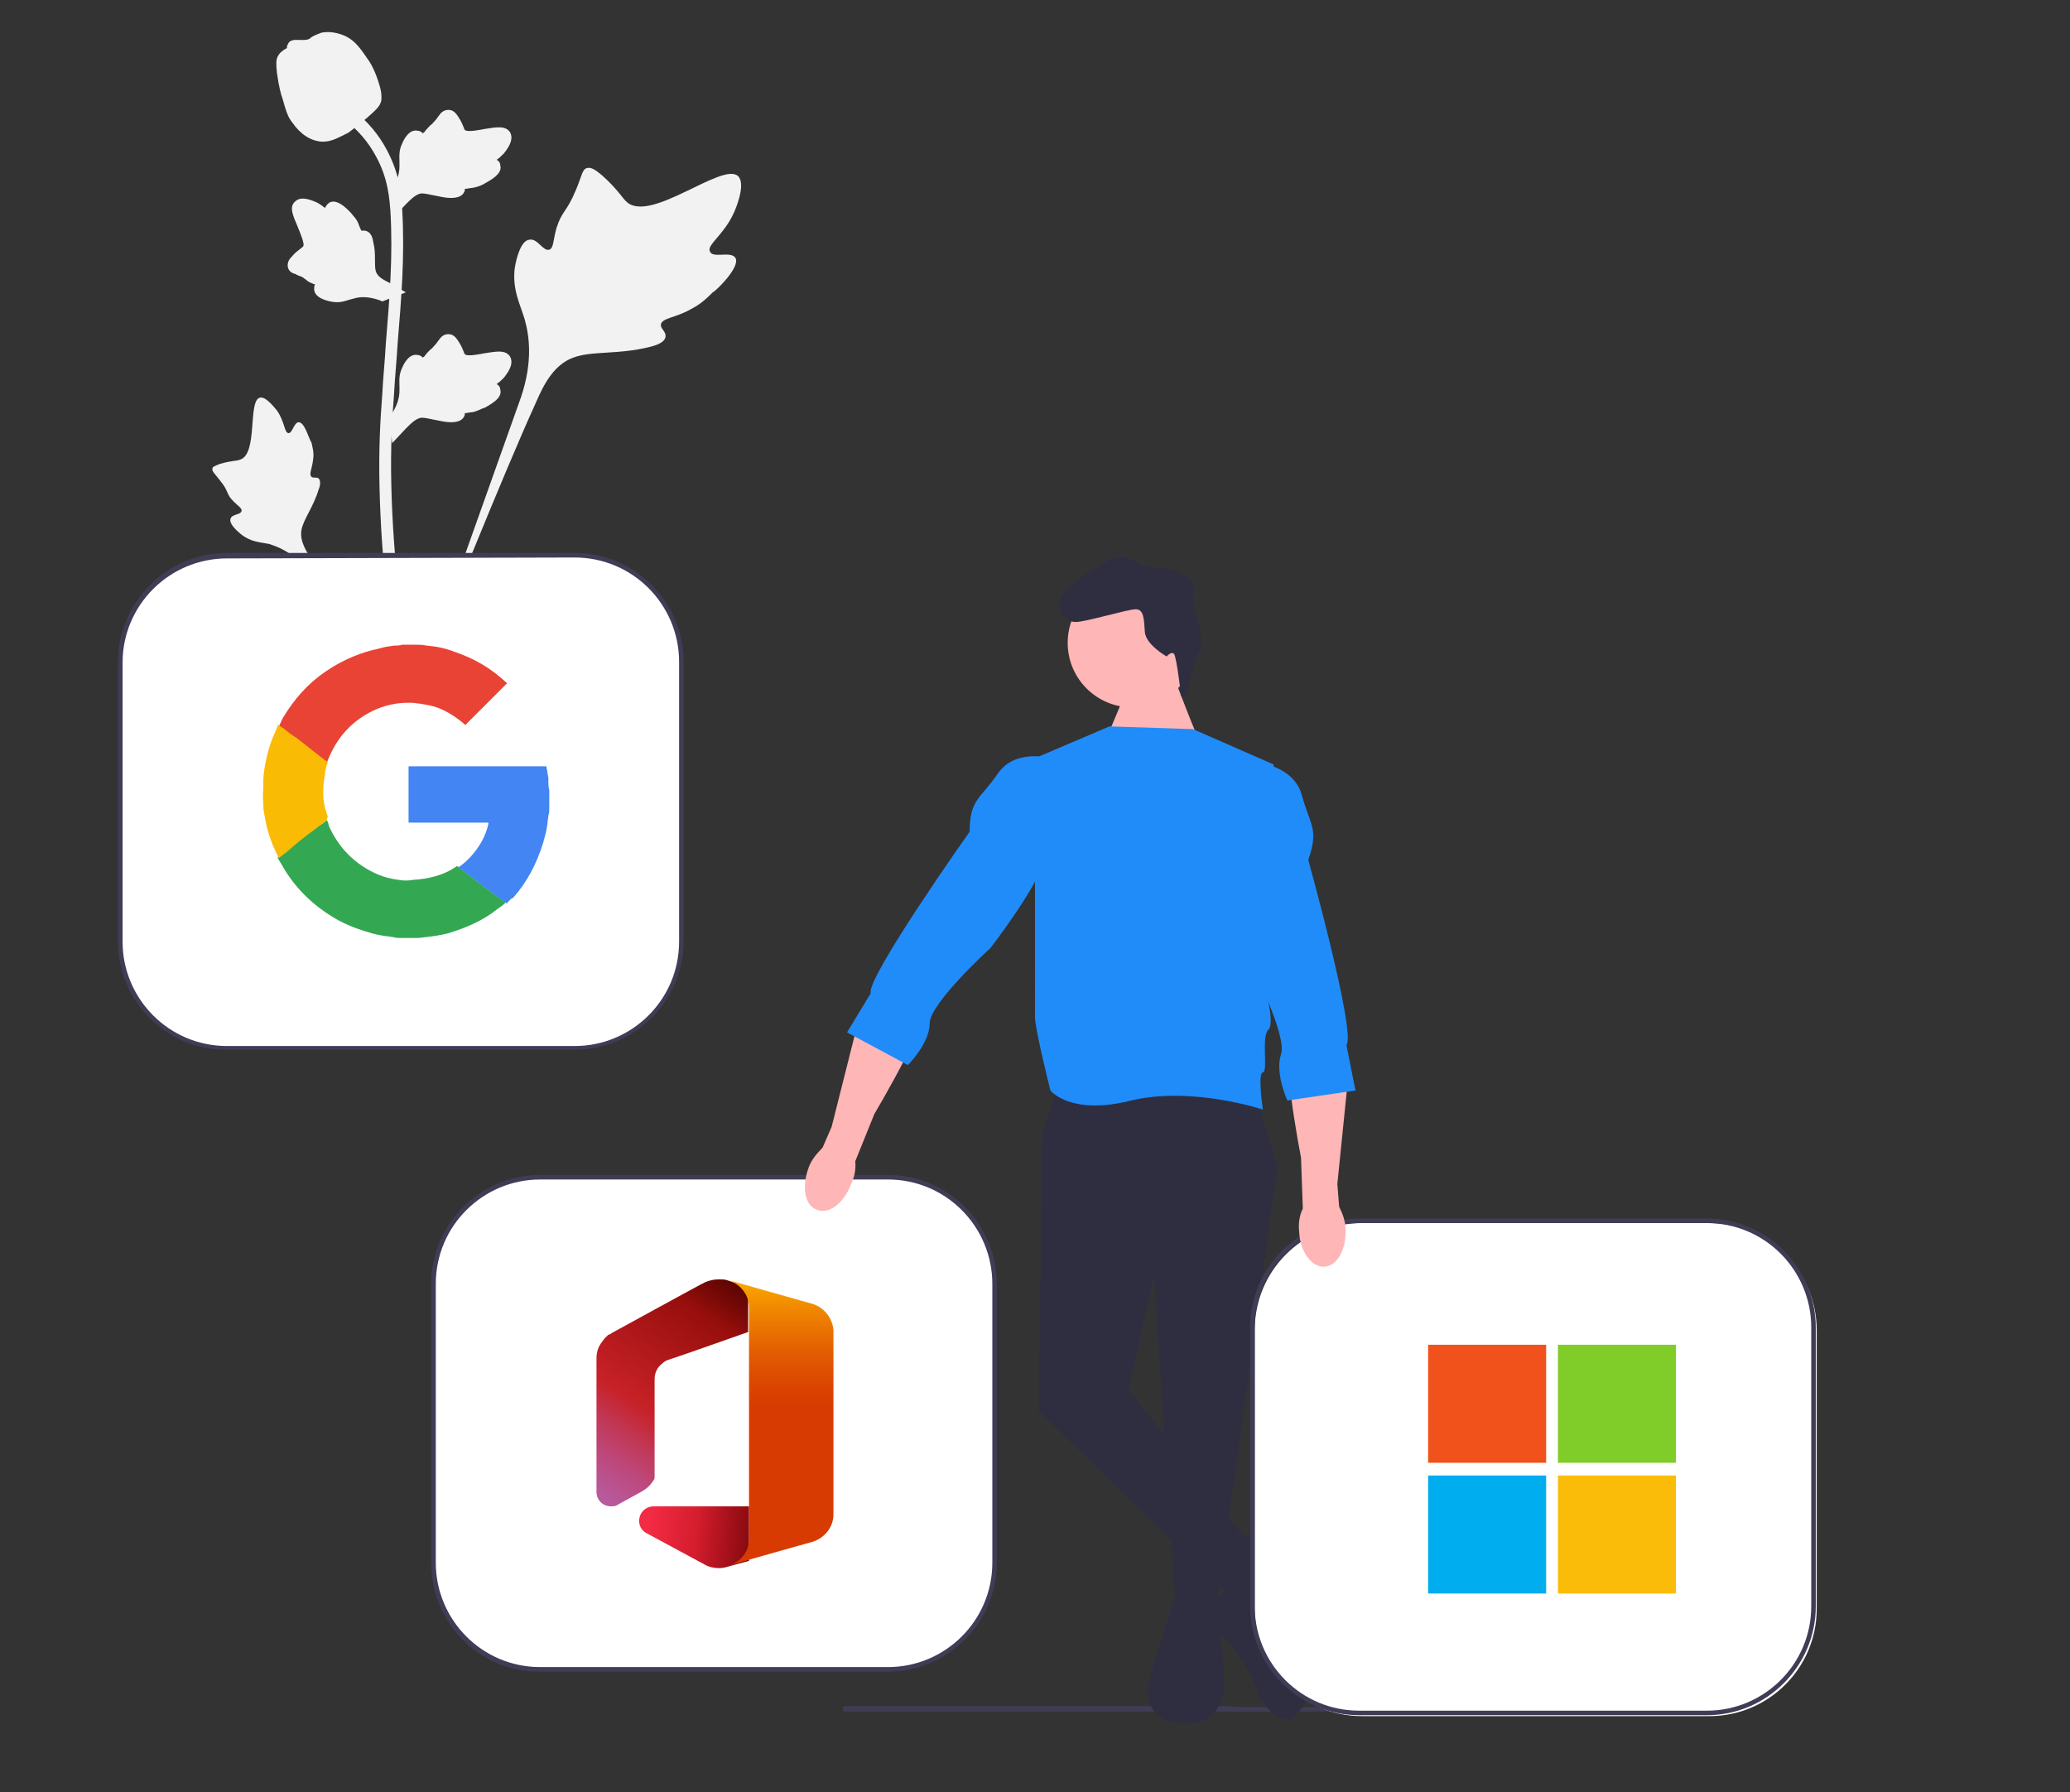
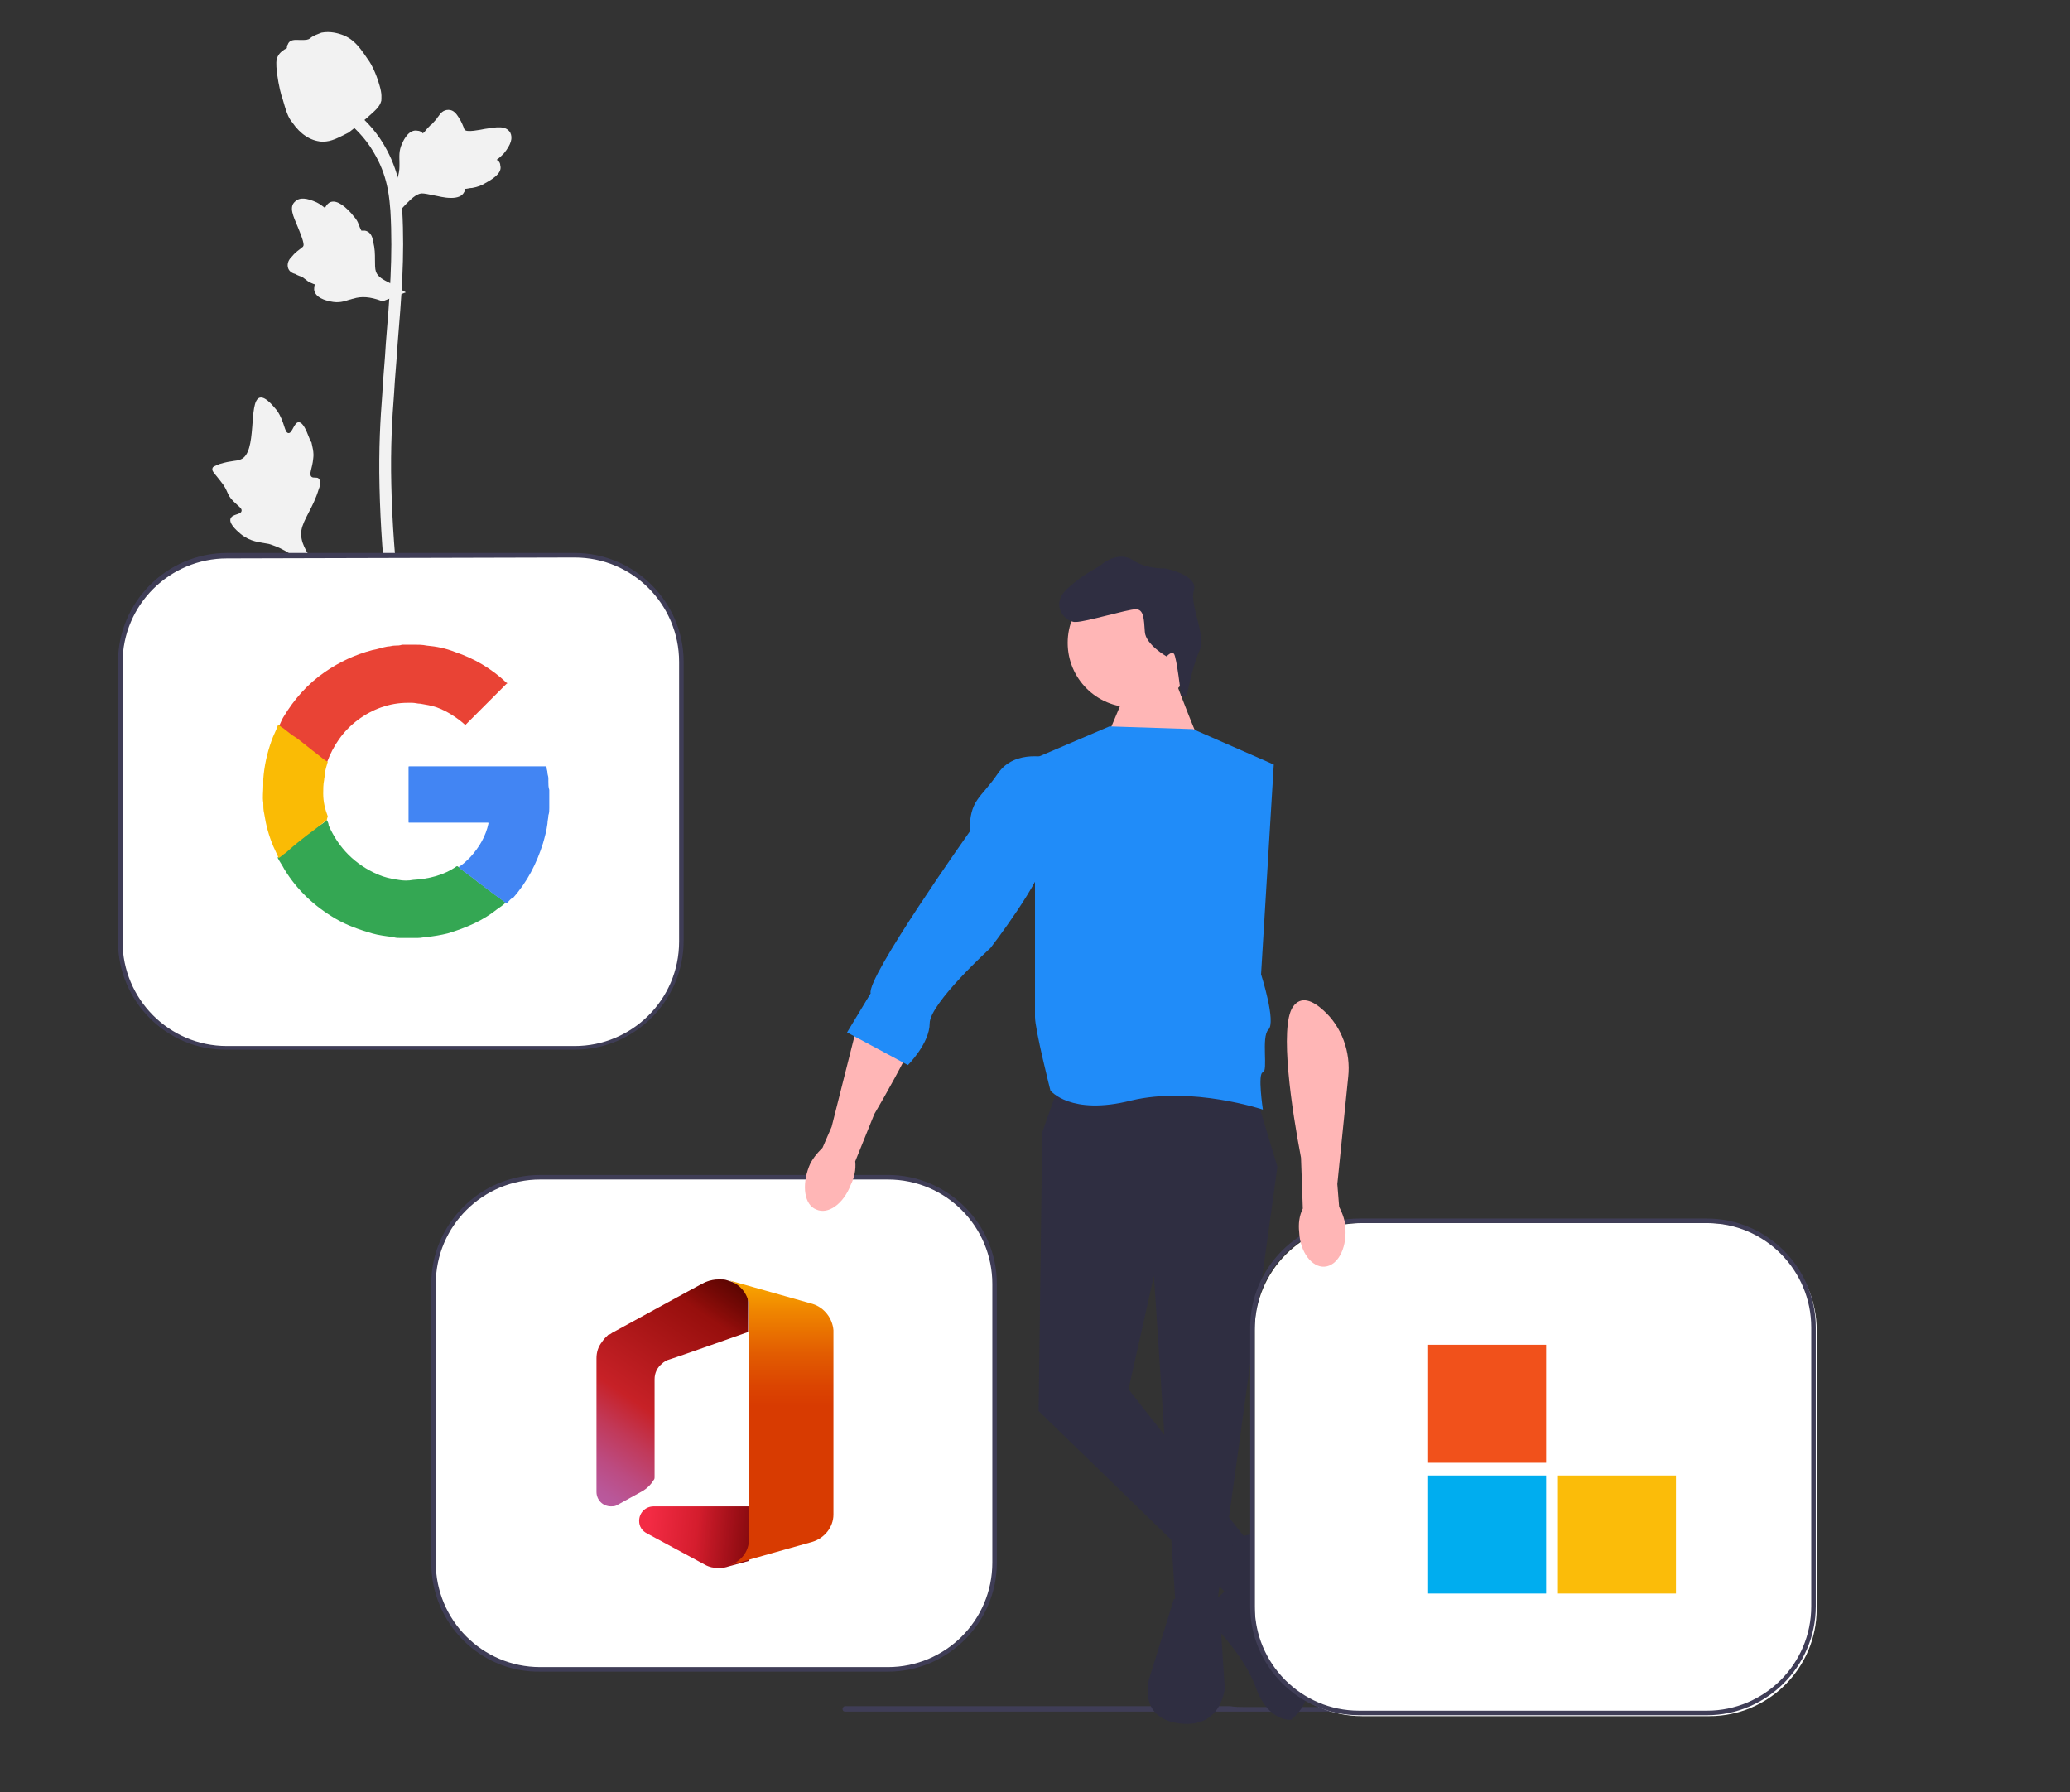
<svg xmlns="http://www.w3.org/2000/svg" version="1.1" id="Layer_1" x="0px" y="0px" viewBox="0 0 228 197.4" style="enable-background:new 0 0 228 197.4;" xml:space="preserve">
  <rect x="0" y="0" width="228" height="197.4" fill="#333333" stroke="none" />
  <style type="text/css">
	.st0{fill:#F2F2F2;}
	.st1{fill:#3F3D56;}
	.st2{fill:#FFFFFF;}
	.st3{fill:#FFB6B6;}
	.st4{fill:#2F2E41;}
	.st5{fill:#208CF9;}
	.st6{fill:url(#SVGID_1_);}
	.st7{fill:url(#SVGID_00000129201058986800470020000015611340314917366666_);}
	.st8{fill:url(#SVGID_00000021110660983640114030000002443957762069639080_);}
	.st9{fill:url(#SVGID_00000085231789461453949060000007518455733493437591_);}
	.st10{fill:url(#SVGID_00000163756043828834195040000000094828230555505821_);}
	.st11{fill:#F1511B;}
	.st12{fill:#80CC28;}
	.st13{fill:#00ADEF;}
	.st14{fill:#FBBC09;}
	.st15{fill:#E94335;}
	.st16{fill:#34A753;}
	.st17{fill:#4285F3;}
	.st18{fill:#FABB05;}
</style>
  <g>
-     <path class="st0" d="M81,28.4c-0.5-0.8-2.5,0.1-2.8-0.7c-0.4-0.7,1.5-1.8,2.6-4.2c0.2-0.4,1.4-3.2,0.5-4.1   c-1.7-1.6-9.5,5.1-12.2,2.9c-0.6-0.5-1-1.4-2.8-3c-0.7-0.6-1.2-0.9-1.6-0.8c-0.6,0.1-0.6,0.9-1.3,2.5c-1,2.4-1.5,2.2-2.1,4.1   c-0.4,1.4-0.3,2.2-0.8,2.4c-0.7,0.2-1.3-1.3-2.2-1.1c-0.9,0.1-1.4,1.9-1.6,3.1c-0.3,2.4,0.6,4,1.1,5.7c0.5,1.8,0.9,4.6-0.4,8.5   L45.2,78c2.7-7.1,10.5-26.4,13.8-33.6c0.9-2.1,2-4.2,4.1-5c2.1-0.8,4.9-0.3,8.5-1.2c0.4-0.1,1.6-0.4,1.7-1.1   c0.1-0.6-0.6-0.9-0.5-1.4C73,35,74.4,35,76,34.1c1.2-0.6,1.9-1.3,2.5-1.9C78.8,32.1,81.6,29.4,81,28.4C81,28.4,81,28.4,81,28.4z" />
    <path class="st0" d="M32.9,46.5c-0.5,0-0.7,1.2-1.1,1.2c-0.5,0-0.4-1.2-1.3-2.5c-0.2-0.2-1.2-1.6-1.9-1.4c-1.3,0.4-0.2,6.1-2.1,6.8   c-0.4,0.2-1,0.1-2.3,0.5c-0.5,0.2-0.8,0.3-0.8,0.5c-0.1,0.3,0.3,0.6,0.9,1.4c0.9,1.1,0.6,1.4,1.4,2.2c0.6,0.6,1,0.8,0.9,1.1   c-0.1,0.4-1,0.3-1.2,0.8c-0.2,0.5,0.5,1.2,1.1,1.7c1.1,0.9,2.1,0.9,3.1,1.1c1,0.3,2.5,0.9,4.1,2.6L47,78.4   C44.3,75,37,65.6,34.5,61.9c-0.7-1.1-1.5-2.2-1.3-3.5c0.2-1.2,1.3-2.5,1.9-4.5c0.1-0.2,0.3-0.9,0-1.2c-0.2-0.2-0.6,0-0.8-0.2   c-0.3-0.3,0.1-0.9,0.2-2c0.1-0.7-0.1-1.3-0.2-1.8C34.1,48.6,33.6,46.5,32.9,46.5C32.9,46.5,32.9,46.5,32.9,46.5z" />
-     <path class="st0" d="M43.2,48.8L42.9,46l0.1-0.2c0.7-1,1-1.9,1-2.8c0-0.1,0-0.3,0-0.4c0-0.6-0.1-1.3,0.3-2.1   c0.2-0.5,0.8-1.6,1.7-1.4c0.2,0,0.4,0.1,0.6,0.3c0,0,0-0.1,0.1-0.1c0.3-0.4,0.5-0.6,0.7-0.8c0.2-0.1,0.3-0.3,0.6-0.6   c0.1-0.1,0.2-0.3,0.3-0.4c0.2-0.3,0.5-0.7,1.1-0.7c0.6,0,0.9,0.5,1.1,0.8c0.4,0.6,0.5,1,0.6,1.2c0,0.1,0.1,0.2,0.1,0.2   c0.2,0.3,1.7,0,2.2-0.1c1.3-0.2,2.3-0.4,2.8,0.4c0.3,0.6,0.1,1.3-0.7,2.3c-0.3,0.3-0.5,0.5-0.8,0.7c0.2,0.1,0.4,0.3,0.4,0.6l0,0   c0.2,0.7-0.4,1.3-1.7,2C53,45,52.6,45.3,52,45.4c-0.3,0-0.5,0.1-0.8,0.1c0,0.1,0,0.3-0.1,0.4c-0.2,0.4-0.7,0.6-1.4,0.6   c-0.8,0-1.4-0.2-2-0.3c-0.5-0.1-0.9-0.2-1.3-0.2c-0.6,0.1-1.1,0.6-1.7,1.2L43.2,48.8L43.2,48.8C43.2,48.8,43.2,48.8,43.2,48.8z" />
    <path class="st0" d="M44.7,32.2l-2.6,1l-0.2-0.1c-1.1-0.4-2.1-0.5-3-0.2c-0.1,0-0.3,0.1-0.4,0.1c-0.6,0.2-1.2,0.4-2.1,0.2   c-0.5-0.1-1.7-0.4-1.8-1.3c0-0.2,0-0.4,0.1-0.6c0,0-0.1,0-0.1,0c-0.5-0.2-0.7-0.3-0.9-0.5c-0.2-0.1-0.3-0.3-0.7-0.4   c-0.2-0.1-0.3-0.1-0.4-0.2c-0.4-0.1-0.8-0.3-0.9-0.8c-0.1-0.6,0.3-1,0.5-1.2c0.4-0.5,0.8-0.7,1-0.9c0.1-0.1,0.2-0.1,0.2-0.2   c0.2-0.2-0.4-1.6-0.6-2.1c-0.5-1.2-1-2.2-0.3-2.8c0.5-0.5,1.3-0.4,2.4,0.1c0.4,0.2,0.6,0.4,0.9,0.6c0.1-0.2,0.2-0.4,0.5-0.6l0,0   c0.6-0.3,1.4,0.1,2.4,1.2c0.2,0.3,0.6,0.6,0.8,1.2c0.1,0.3,0.2,0.5,0.3,0.7c0.1,0,0.3,0,0.4,0c0.5,0.1,0.8,0.5,0.9,1.2   c0.2,0.8,0.2,1.4,0.2,2c0,0.5,0,1,0.1,1.3c0.2,0.6,0.8,0.9,1.6,1.3L44.7,32.2L44.7,32.2C44.7,32.2,44.7,32.2,44.7,32.2z" />
    <path class="st0" d="M43.2,24.1l-0.3-2.8l0.1-0.2c0.7-1,1-1.9,1-2.8c0-0.1,0-0.3,0-0.4c0-0.6-0.1-1.3,0.3-2.1   c0.2-0.5,0.8-1.6,1.7-1.4c0.2,0,0.4,0.1,0.6,0.3c0,0,0-0.1,0.1-0.1c0.3-0.4,0.5-0.6,0.7-0.8c0.2-0.1,0.3-0.3,0.6-0.6   c0.1-0.1,0.2-0.3,0.3-0.4c0.2-0.3,0.5-0.7,1.1-0.7c0.6,0,0.9,0.5,1.1,0.8c0.4,0.6,0.5,1,0.6,1.2c0,0.1,0.1,0.2,0.1,0.2   c0.2,0.3,1.7,0,2.2-0.1c1.3-0.2,2.3-0.4,2.8,0.4c0.3,0.6,0.1,1.3-0.7,2.3c-0.3,0.3-0.5,0.5-0.8,0.7c0.2,0.1,0.4,0.3,0.4,0.6l0,0   c0.2,0.7-0.4,1.3-1.7,2c-0.3,0.2-0.8,0.4-1.4,0.5c-0.3,0-0.5,0.1-0.8,0.1c0,0.1,0,0.3-0.1,0.4c-0.2,0.4-0.7,0.6-1.4,0.6   c-0.8,0-1.4-0.2-2-0.3c-0.5-0.1-0.9-0.2-1.3-0.2c-0.6,0.1-1.1,0.6-1.7,1.2L43.2,24.1L43.2,24.1C43.2,24.1,43.2,24.1,43.2,24.1z" />
    <path class="st0" d="M46.1,78l-0.6-0.4l-0.1-0.7l0.1,0.7l-0.7,0.1c0-0.1,0-0.2-0.1-0.4c-0.3-1.2-1.2-5-2-11   c-0.5-4.2-0.8-8.4-0.9-12.7c-0.1-4.3,0.1-7.5,0.3-10.1c0.1-2,0.3-3.8,0.4-5.7c0.4-4.9,0.8-9.5,0.5-14.6c-0.1-1.1-0.2-3.5-1.6-6   c-0.8-1.5-1.9-2.8-3.3-3.9l0.9-1.1c1.5,1.2,2.7,2.6,3.6,4.3c1.5,2.8,1.7,5.4,1.7,6.6c0.3,5.2-0.1,9.8-0.5,14.7   c-0.1,1.8-0.3,3.7-0.4,5.6c-0.2,2.6-0.4,5.8-0.3,10c0.1,4.2,0.4,8.4,0.9,12.5c0.8,5.9,1.7,9.6,2,10.8C46.2,77.6,46.2,77.7,46.1,78   C46.1,78,46.1,78,46.1,78z" />
    <path class="st0" d="M35.6,15.6c-0.1,0-0.1,0-0.2,0c-1.2-0.1-2.3-0.8-3.2-2.1c-0.5-0.6-0.7-1.3-1.1-2.7c-0.1-0.2-0.4-1.3-0.6-2.8   c-0.1-1-0.1-1.4,0.1-1.8c0.2-0.4,0.6-0.7,1-0.9c0-0.1,0-0.3,0.1-0.4c0.2-0.6,0.9-0.5,1.2-0.5c0.2,0,0.4,0,0.6,0   c0.4,0,0.6-0.1,0.8-0.3c0.3-0.2,0.6-0.3,1.1-0.5c1-0.2,1.9,0.1,2.2,0.2c1.5,0.5,2.2,1.7,3.1,3c0.2,0.3,0.7,1.2,1.1,2.6   c0.3,1,0.2,1.4,0.2,1.7c-0.2,0.7-0.6,1-1.6,1.9c-1.1,0.9-1.6,1.3-2,1.6C37.2,15.2,36.5,15.6,35.6,15.6L35.6,15.6   C35.6,15.6,35.6,15.6,35.6,15.6z" />
  </g>
  <path class="st1" d="M92.8,188.2c0,0.2,0.1,0.3,0.3,0.3h68.8c0.2,0,0.3-0.1,0.3-0.3c0-0.1,0-0.2-0.1-0.2h-25c-0.5,0-1.1,0-1.6-0.1  H93.1C92.9,187.9,92.8,188.1,92.8,188.2z" />
  <g>
    <g>
      <path class="st2" d="M59.5,129.6h38.3c6.5,0,11.8,5.3,11.8,11.8v30.7c0,6.5-5.3,11.8-11.8,11.8H59.5c-6.5,0-11.8-5.3-11.8-11.8    v-30.7C47.8,134.9,53,129.6,59.5,129.6z" />
      <path class="st1" d="M47.5,172.1v-30.7c0-6.6,5.4-12,12-12h38.3c6.6,0,12,5.4,12,12v30.7c0,6.6-5.4,12-12,12H59.5    C52.9,184.2,47.5,178.8,47.5,172.1z M59.5,129.9c-6.3,0-11.5,5.1-11.5,11.5v30.7c0,6.3,5.1,11.5,11.5,11.5h38.3    c6.3,0,11.5-5.1,11.5-11.5v-30.7c0-6.3-5.1-11.5-11.5-11.5H59.5z" />
    </g>
  </g>
  <g>
    <g>
      <path class="st2" d="M25,61.2h38.3c6.5,0,11.8,5.3,11.8,11.8v30.7c0,6.5-5.3,11.8-11.8,11.8H25c-6.5,0-11.8-5.3-11.8-11.8V72.9    C13.3,66.5,18.5,61.2,25,61.2L25,61.2z" />
      <path class="st1" d="M13,103.7V72.9c0-6.6,5.4-12,12-12h38.3c6.6,0,12,5.4,12,12v30.7c0,6.6-5.4,12-12,12H25    C18.4,115.7,13,110.3,13,103.7z M25,61.5c-6.3,0-11.5,5.1-11.5,11.5v30.7c0,6.3,5.1,11.5,11.5,11.5h38.3c6.3,0,11.5-5.1,11.5-11.5    V72.9c0-6.3-5.1-11.5-11.5-11.5L25,61.5L25,61.5z" />
    </g>
  </g>
  <path class="st3" d="M132.2,81.7c-0.3-0.3-2.5-6.1-2.5-6.1l-5.3-0.3L122,81L132.2,81.7z" />
  <circle class="st3" cx="124.7" cy="70.8" r="7.1" />
  <polygon class="st4" points="138.2,120.2 140.7,128.5 134,177 129.5,177 127.1,140.5 124.3,153 138.5,171.1 134.9,175.3   114.4,155.4 114.8,124.7 116.5,119.9 " />
  <path class="st4" d="M130.7,76.7l-0.6,0c0,0-0.5-4.4-0.8-4.7c-0.3-0.3-0.8,0.3-0.8,0.3s-2.3-1.3-2.4-2.7c-0.1-1.4-0.1-2.5-1-2.5  s-5.5,1.4-6.6,1.4c-1.1,0.1-2.9-1.8-1-3.6c1.9-1.8,3.5-2.4,3.8-2.7c0.3-0.3,2-1.5,3.5-0.5c1.5,1,3.5,0.9,3.5,0.9s3.7,0.7,3.2,2.4  s1.4,4.9,0.6,6.7S130.7,76.7,130.7,76.7L130.7,76.7z" />
  <path class="st4" d="M129.3,176.1l5,0.6l0.6,9.2c0,0-0.3,4.5-5,3.9c-4.7-0.6-3.3-5-3.3-5L129.3,176.1z" />
  <path class="st4" d="M135.8,169.6c0,0,3.6-1.7,4.2,0.3l1.1,3.9c0,0,0,3.9,0.3,4.2c0.3,0.3,5.6,7.5,0.8,11.4c0,0-2.5,0.3-3.9-3.6  c-1.4-3.9-5.6-7.8-5.6-7.8s-0.8-1.9,0.6-1.8c1.4,0.1,3.3-3.2,2.8-4.3S135.8,169.6,135.8,169.6z" />
  <path class="st3" d="M89.9,133.2c-1.3-0.5-1.6-2.6-0.8-4.7c0.3-0.8,0.9-1.5,1.5-2.1l1-2.3l0,0l2.9-11.5c0.7-2.7,2.5-4.9,5-6  c1.5-0.6,2.9-0.8,3.3,0.8c0.7,2.5-3.8,10.7-6.5,15.3l-2.1,5.2c0.1,0.9-0.1,1.8-0.5,2.6C92.9,132.6,91.2,133.8,89.9,133.2L89.9,133.2  z" />
  <path class="st5" d="M122.2,80l9.2,0.3l8.9,3.9l-1.4,23.1c0,0,1.7,5.3,0.8,6.1c-0.8,0.8,0,4.6-0.6,4.7s0,4.1,0,4.1s-7.8-2.6-14.5-1  c-6.7,1.7-8.9-1.1-8.9-1.1s-1.7-6.7-1.7-8.1V83.5L122.2,80z" />
  <path class="st5" d="M115.7,83.5c0,0-3.9-1.1-5.8,1.7c-1.9,2.8-3.1,2.8-3.1,6.4c0,0-11.4,16.1-10.9,17.8l-2.6,4.3l6.7,3.6  c0,0,2.4-2.4,2.4-4.6s6.7-8.3,6.7-8.3s5.8-7.5,6.1-10.3C115.4,91.3,115.7,83.5,115.7,83.5z" />
  <g>
    <g>
      <path class="st2" d="M150,134.7h38.3c6.5,0,11.8,5.3,11.8,11.8v30.7c0,6.5-5.3,11.8-11.8,11.8H150c-6.5,0-11.8-5.3-11.8-11.8    v-30.7C138.2,139.9,143.5,134.7,150,134.7z" />
      <path class="st1" d="M137.7,176.9v-30.7c0-6.6,5.4-12,12-12H188c6.6,0,12,5.4,12,12v30.7c0,6.6-5.4,12-12,12h-38.3    C143.1,188.9,137.7,183.5,137.7,176.9z M149.7,134.7c-6.3,0-11.5,5.1-11.5,11.5v30.7c0,6.3,5.1,11.5,11.5,11.5H188    c6.3,0,11.5-5.1,11.5-11.5v-30.7c0-6.3-5.1-11.5-11.5-11.5H149.7z" />
    </g>
  </g>
  <g>
    <path class="st3" d="M145.9,139.5c1.4-0.1,2.4-1.9,2.3-4.1c0-0.9-0.3-1.7-0.7-2.5l-0.2-2.5l0,0l1.2-11.8c0.3-2.7-0.7-5.5-2.7-7.3   c-1.2-1.1-2.5-1.7-3.4-0.4c-1.5,2.2-0.1,11.4,0.9,16.6l0.2,5.6c-0.4,0.8-0.5,1.7-0.4,2.6C143.2,137.9,144.5,139.6,145.9,139.5   L145.9,139.5z" />
-     <path class="st5" d="M138.5,84c0,0,4,0.3,4.9,3.6c0.9,3.3,1.9,3.7,0.7,7.1c0,0,5.3,19.1,4.2,20.4l1,5l-7.5,1.1c0,0-1.4-3-0.7-5.1   s-3.4-10.1-3.4-10.1s-2.9-9.1-2.3-11.8C136.1,91.4,138.5,84,138.5,84L138.5,84z" />
  </g>
  <linearGradient id="SVGID_1_" gradientUnits="userSpaceOnUse" x1="-1041.56" y1="914.703" x2="-1040.686" y2="914.623" gradientTransform="matrix(26.041 0 0 -26.041 27194.461 23988.141)">
    <stop offset="0" style="stop-color:#F32B44" />
    <stop offset="0.6" style="stop-color:#A4070A" />
  </linearGradient>
  <path class="st6" d="M72,165.9c-0.9,0-1.6,0.7-1.6,1.6c0,0.6,0.3,1.1,0.9,1.4l6.3,3.4c0.5,0.3,1.1,0.4,1.6,0.4  c0.4,0,0.8-0.1,1.1-0.2l2.2-0.6v-6C82.4,165.9,72,165.9,72,165.9L72,165.9z" />
  <linearGradient id="SVGID_00000116950652558248500810000002518496442289083024_" gradientUnits="userSpaceOnUse" x1="-1040.968" y1="914.649" x2="-1041.356" y2="914.684" gradientTransform="matrix(26.041 0 0 -26.041 27194.461 23988.141)">
    <stop offset="0" style="stop-color:#000000;stop-opacity:0.4" />
    <stop offset="1" style="stop-color:#000000;stop-opacity:0" />
  </linearGradient>
  <path style="fill:url(#SVGID_00000116950652558248500810000002518496442289083024_);" d="M72,165.9c-0.9,0-1.6,0.7-1.6,1.6  c0,0.6,0.3,1.1,0.9,1.4l6.3,3.4c0.5,0.3,1.1,0.4,1.6,0.4c0.4,0,0.8-0.1,1.1-0.2l2.2-0.6v-6C82.4,165.9,72,165.9,72,165.9L72,165.9z" />
  <linearGradient id="SVGID_00000088822874762197896820000008803673450036807833_" gradientUnits="userSpaceOnUse" x1="-1041.227" y1="915.817" x2="-1041.871" y2="914.865" gradientTransform="matrix(26.041 0 0 -26.041 27194.461 23988.141)">
    <stop offset="0" style="stop-color:#800600" />
    <stop offset="0.6" style="stop-color:#C72127" />
    <stop offset="0.728" style="stop-color:#C13959" />
    <stop offset="0.847" style="stop-color:#BC4B81" />
    <stop offset="0.942" style="stop-color:#B95799" />
    <stop offset="1" style="stop-color:#B85BA2" />
  </linearGradient>
  <path style="fill:url(#SVGID_00000088822874762197896820000008803673450036807833_);" d="M80.1,141c-0.3-0.1-0.6-0.1-0.9-0.1  c-0.5,0-1,0.1-1.5,0.3c-0.1,0-10.3,5.6-10.3,5.6c-0.1,0.1-0.3,0.2-0.4,0.2c0,0,0,0,0,0c-0.1,0.1-0.1,0.1-0.2,0.2  c0,0-0.1,0.1-0.1,0.1c0,0-0.1,0.1-0.1,0.1c-0.1,0.1-0.3,0.4-0.3,0.4c-0.4,0.5-0.6,1.1-0.6,1.8v14.7c0,0.9,0.7,1.6,1.6,1.6  c0.2,0,0.4,0,0.6-0.1l2.9-1.6c0.5-0.3,0.9-0.7,1.2-1.2c0.1-0.1,0.1-0.2,0.1-0.4c0,0,0-0.1,0-0.1c0,0,0,0,0-0.1c0-0.1,0-0.1,0-0.2  c0-0.1,0-0.1,0-0.1v-7.8v-2.4c0-0.7,0.3-1.3,0.8-1.7c0,0-0.2,0.2,0,0c0.2-0.2,0.5-0.4,0.9-0.5c0.4-0.1,8.6-3,8.6-3v-4.9L80.1,141z" />
  <linearGradient id="SVGID_00000050644532491455581220000003513754756778523829_" gradientUnits="userSpaceOnUse" x1="-1041.214" y1="915.837" x2="-1041.35" y2="915.635" gradientTransform="matrix(26.041 0 0 -26.041 27194.461 23988.141)">
    <stop offset="0" style="stop-color:#000000;stop-opacity:0.4" />
    <stop offset="1" style="stop-color:#000000;stop-opacity:0" />
  </linearGradient>
  <path style="fill:url(#SVGID_00000050644532491455581220000003513754756778523829_);" d="M80.1,141c-0.3-0.1-0.6-0.1-0.9-0.1  c-0.5,0-1,0.1-1.5,0.3c-0.1,0-10.3,5.6-10.3,5.6c-0.1,0.1-0.3,0.2-0.4,0.2c0,0,0,0,0,0c-0.1,0.1-0.1,0.1-0.2,0.2  c0,0-0.1,0.1-0.1,0.1c0,0-0.1,0.1-0.1,0.1c-0.1,0.1-0.3,0.4-0.3,0.4c-0.4,0.5-0.6,1.1-0.6,1.8v14.7c0,0.9,0.7,1.6,1.6,1.6  c0.2,0,0.4,0,0.6-0.1l2.9-1.6c0.5-0.3,0.9-0.7,1.2-1.2c0.1-0.1,0.1-0.2,0.1-0.4c0,0,0-0.1,0-0.1c0,0,0,0,0-0.1c0-0.1,0-0.1,0-0.2  c0-0.1,0-0.1,0-0.1v-7.8v-2.4c0-0.7,0.3-1.3,0.8-1.7c0,0-0.2,0.2,0,0c0.2-0.2,0.5-0.4,0.9-0.5c0.4-0.1,8.6-3,8.6-3v-4.9L80.1,141z" />
  <linearGradient id="SVGID_00000089569334957037818280000004534523252144842903_" gradientUnits="userSpaceOnUse" x1="-1040.994" y1="915.823" x2="-1040.994" y2="914.631" gradientTransform="matrix(26.041 0 0 -26.041 27194.461 23988.141)">
    <stop offset="0" style="stop-color:#FFB900" />
    <stop offset="0.166" style="stop-color:#EF8400" />
    <stop offset="0.313" style="stop-color:#E25C01" />
    <stop offset="0.429" style="stop-color:#DB4401" />
    <stop offset="0.5" style="stop-color:#D83B01" />
  </linearGradient>
  <path style="fill:url(#SVGID_00000089569334957037818280000004534523252144842903_);" d="M89.5,143.6l-9.2-2.6  c1.3,0.5,2.2,1.6,2.2,3c0,0,0,24.9,0,25.5c0,1.4-0.9,2.5-2.2,2.9c0.3-0.1,9.2-2.6,9.2-2.6c1.3-0.4,2.3-1.6,2.3-3v-20.3  C91.7,145.2,90.8,144,89.5,143.6L89.5,143.6z" />
  <path class="st11" d="M170.3,161.1h-13v-13h13V161.1z" />
-   <path class="st12" d="M184.6,161.1h-13v-13h13V161.1L184.6,161.1z" />
  <path class="st13" d="M170.3,175.5h-13v-13h13V175.5z" />
  <path class="st14" d="M184.6,175.5h-13v-13h13V175.5L184.6,175.5z" />
  <g>
    <path class="st15" d="M30.7,80c0.2-0.3,0.3-0.7,0.5-1c1.2-2,2.7-3.7,4.6-5c1.6-1.1,3.3-1.9,5.2-2.4c0.6-0.1,1.1-0.3,1.7-0.4   c0.3,0,0.5-0.1,0.8-0.1c0.3,0,0.5,0,0.8-0.1c0.4,0,0.9,0,1.3,0c0.5,0,0.9,0,1.4,0.1c1.1,0.1,2.1,0.3,3.1,0.7c2.1,0.7,4,1.8,5.7,3.4   c0.1,0,0.1,0.1,0,0.1c-1.5,1.5-3,3-4.5,4.5c-0.1,0.1-0.1,0-0.1,0c-0.9-0.8-2-1.5-3.1-1.9c-0.6-0.2-1.2-0.3-1.8-0.4   c-0.3,0-0.6-0.1-0.9-0.1c-0.2,0-0.3,0-0.5,0c-2,0-3.9,0.7-5.5,1.9c-1.6,1.2-2.7,2.8-3.4,4.7c0,0,0,0,0,0c-0.4-0.3-0.7-0.6-1.1-0.8   c-0.8-0.6-1.5-1.2-2.3-1.8c-0.5-0.4-1-0.8-1.5-1.1C31,80.3,30.8,80.1,30.7,80z" />
    <path class="st16" d="M36,90.3c0.1,0.2,0.2,0.4,0.2,0.6c1.1,2.5,2.9,4.3,5.4,5.4c0.7,0.3,1.5,0.5,2.3,0.6c0.5,0.1,1.1,0.1,1.6,0   c1.7-0.1,3.4-0.5,4.8-1.5c0,0,0,0,0.1,0c0,0,0,0,0,0c0.7,0.6,1.5,1.1,2.2,1.7c0.7,0.5,1.3,1,2,1.5c0.4,0.3,0.7,0.5,1.1,0.8   c-0.3,0.3-0.6,0.5-0.9,0.7c-1.6,1.3-3.5,2.1-5.5,2.7c-0.8,0.2-1.5,0.3-2.3,0.4c-0.3,0-0.6,0.1-1,0.1c-0.6,0-1.2,0-1.9,0   c-0.3,0-0.5,0-0.8-0.1c-0.8-0.1-1.6-0.2-2.3-0.4c-1.4-0.4-2.8-0.9-4-1.6c-2.4-1.4-4.3-3.2-5.7-5.5c-0.2-0.4-0.5-0.8-0.7-1.2   c0,0,0,0,0-0.1c0.3-0.2,0.5-0.4,0.8-0.6c1-0.8,2.1-1.6,3.1-2.5C35.1,91,35.6,90.7,36,90.3z" />
    <path class="st17" d="M55.8,99.5c-0.4-0.3-0.7-0.5-1.1-0.8c-0.7-0.5-1.3-1-2-1.5c-0.7-0.6-1.5-1.1-2.2-1.7c0,0,0,0,0,0   c0.5-0.3,0.9-0.7,1.3-1.1c1-1.1,1.7-2.3,2-3.7c0-0.1,0-0.1-0.1-0.1c0,0,0,0-0.1,0c-2.8,0-5.6,0-8.5,0c-0.1,0-0.1,0-0.1-0.1   c0-2,0-4,0-6c0-0.1,0-0.1,0.1-0.1c5,0,10,0,15,0c0.1,0,0.1,0,0.1,0.1c0,0.2,0.1,0.4,0.1,0.6c0,0.2,0.1,0.4,0.1,0.6   c0,0.1,0,0.2,0,0.4c0,0.3,0,0.6,0.1,0.9c0,0.4,0,0.7,0,1.1c0,0.3,0,0.6,0,0.9c0,0.3,0,0.5-0.1,0.8c0,0.3-0.1,0.6-0.1,0.9   c-0.1,0.8-0.3,1.5-0.5,2.2c-0.7,2.2-1.7,4.2-3.3,6C56.3,98.9,56.1,99.2,55.8,99.5C55.8,99.4,55.8,99.4,55.8,99.5z" />
    <path class="st18" d="M36,90.3c-0.5,0.4-0.9,0.7-1.4,1.1c-1.1,0.8-2.1,1.6-3.1,2.5c-0.3,0.2-0.5,0.4-0.8,0.6   c-0.2-0.4-0.4-0.9-0.6-1.3c-0.5-1.2-0.8-2.3-1-3.6C29,89.2,29,88.8,29,88.4c-0.1-0.6,0-1.2,0-1.9c0-0.2,0-0.5,0-0.7   c0.1-1.4,0.4-2.8,0.9-4.2c0.2-0.6,0.5-1.1,0.7-1.7c0,0,0,0,0-0.1c0.2,0.1,0.4,0.3,0.6,0.4c0.5,0.4,1,0.8,1.5,1.1   c0.8,0.6,1.5,1.2,2.3,1.8c0.4,0.3,0.7,0.6,1.1,0.8c-0.1,0.4-0.3,0.9-0.3,1.3c0,0.2-0.1,0.5-0.1,0.7c-0.1,0.5-0.1,1-0.1,1.5   c0,0.9,0.2,1.7,0.5,2.5C36,90.2,36,90.3,36,90.3z" />
  </g>
</svg>